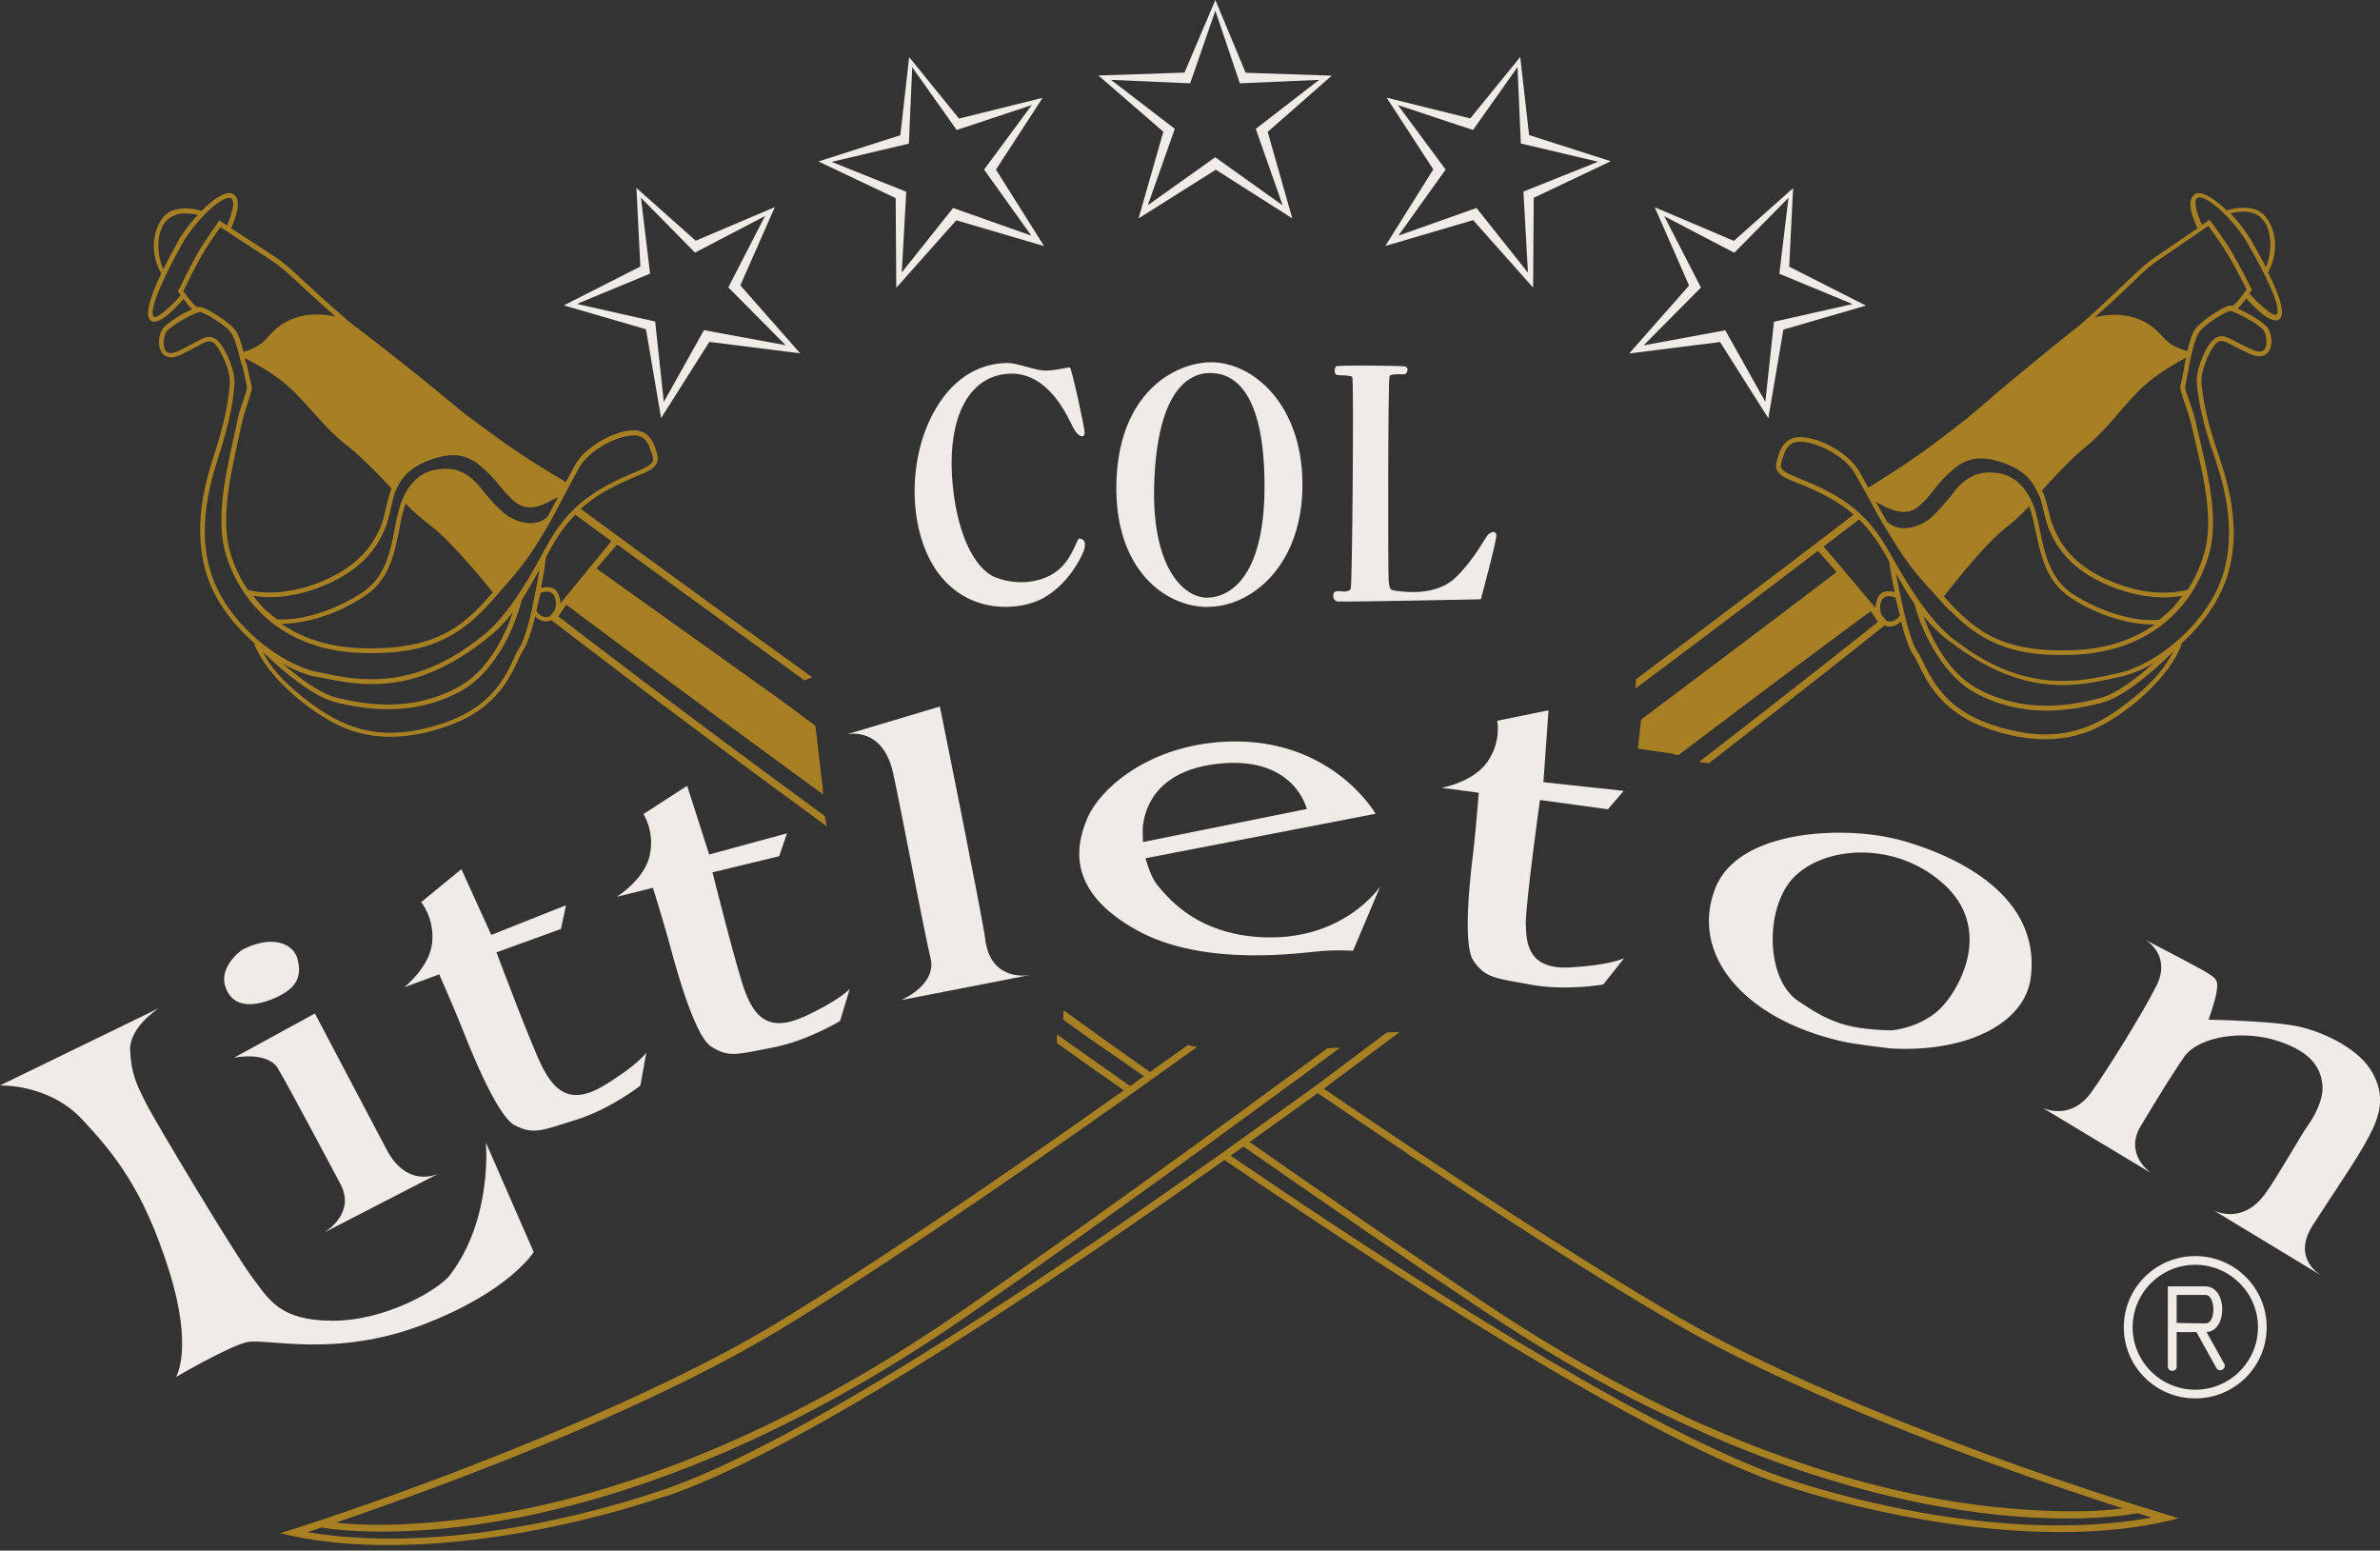
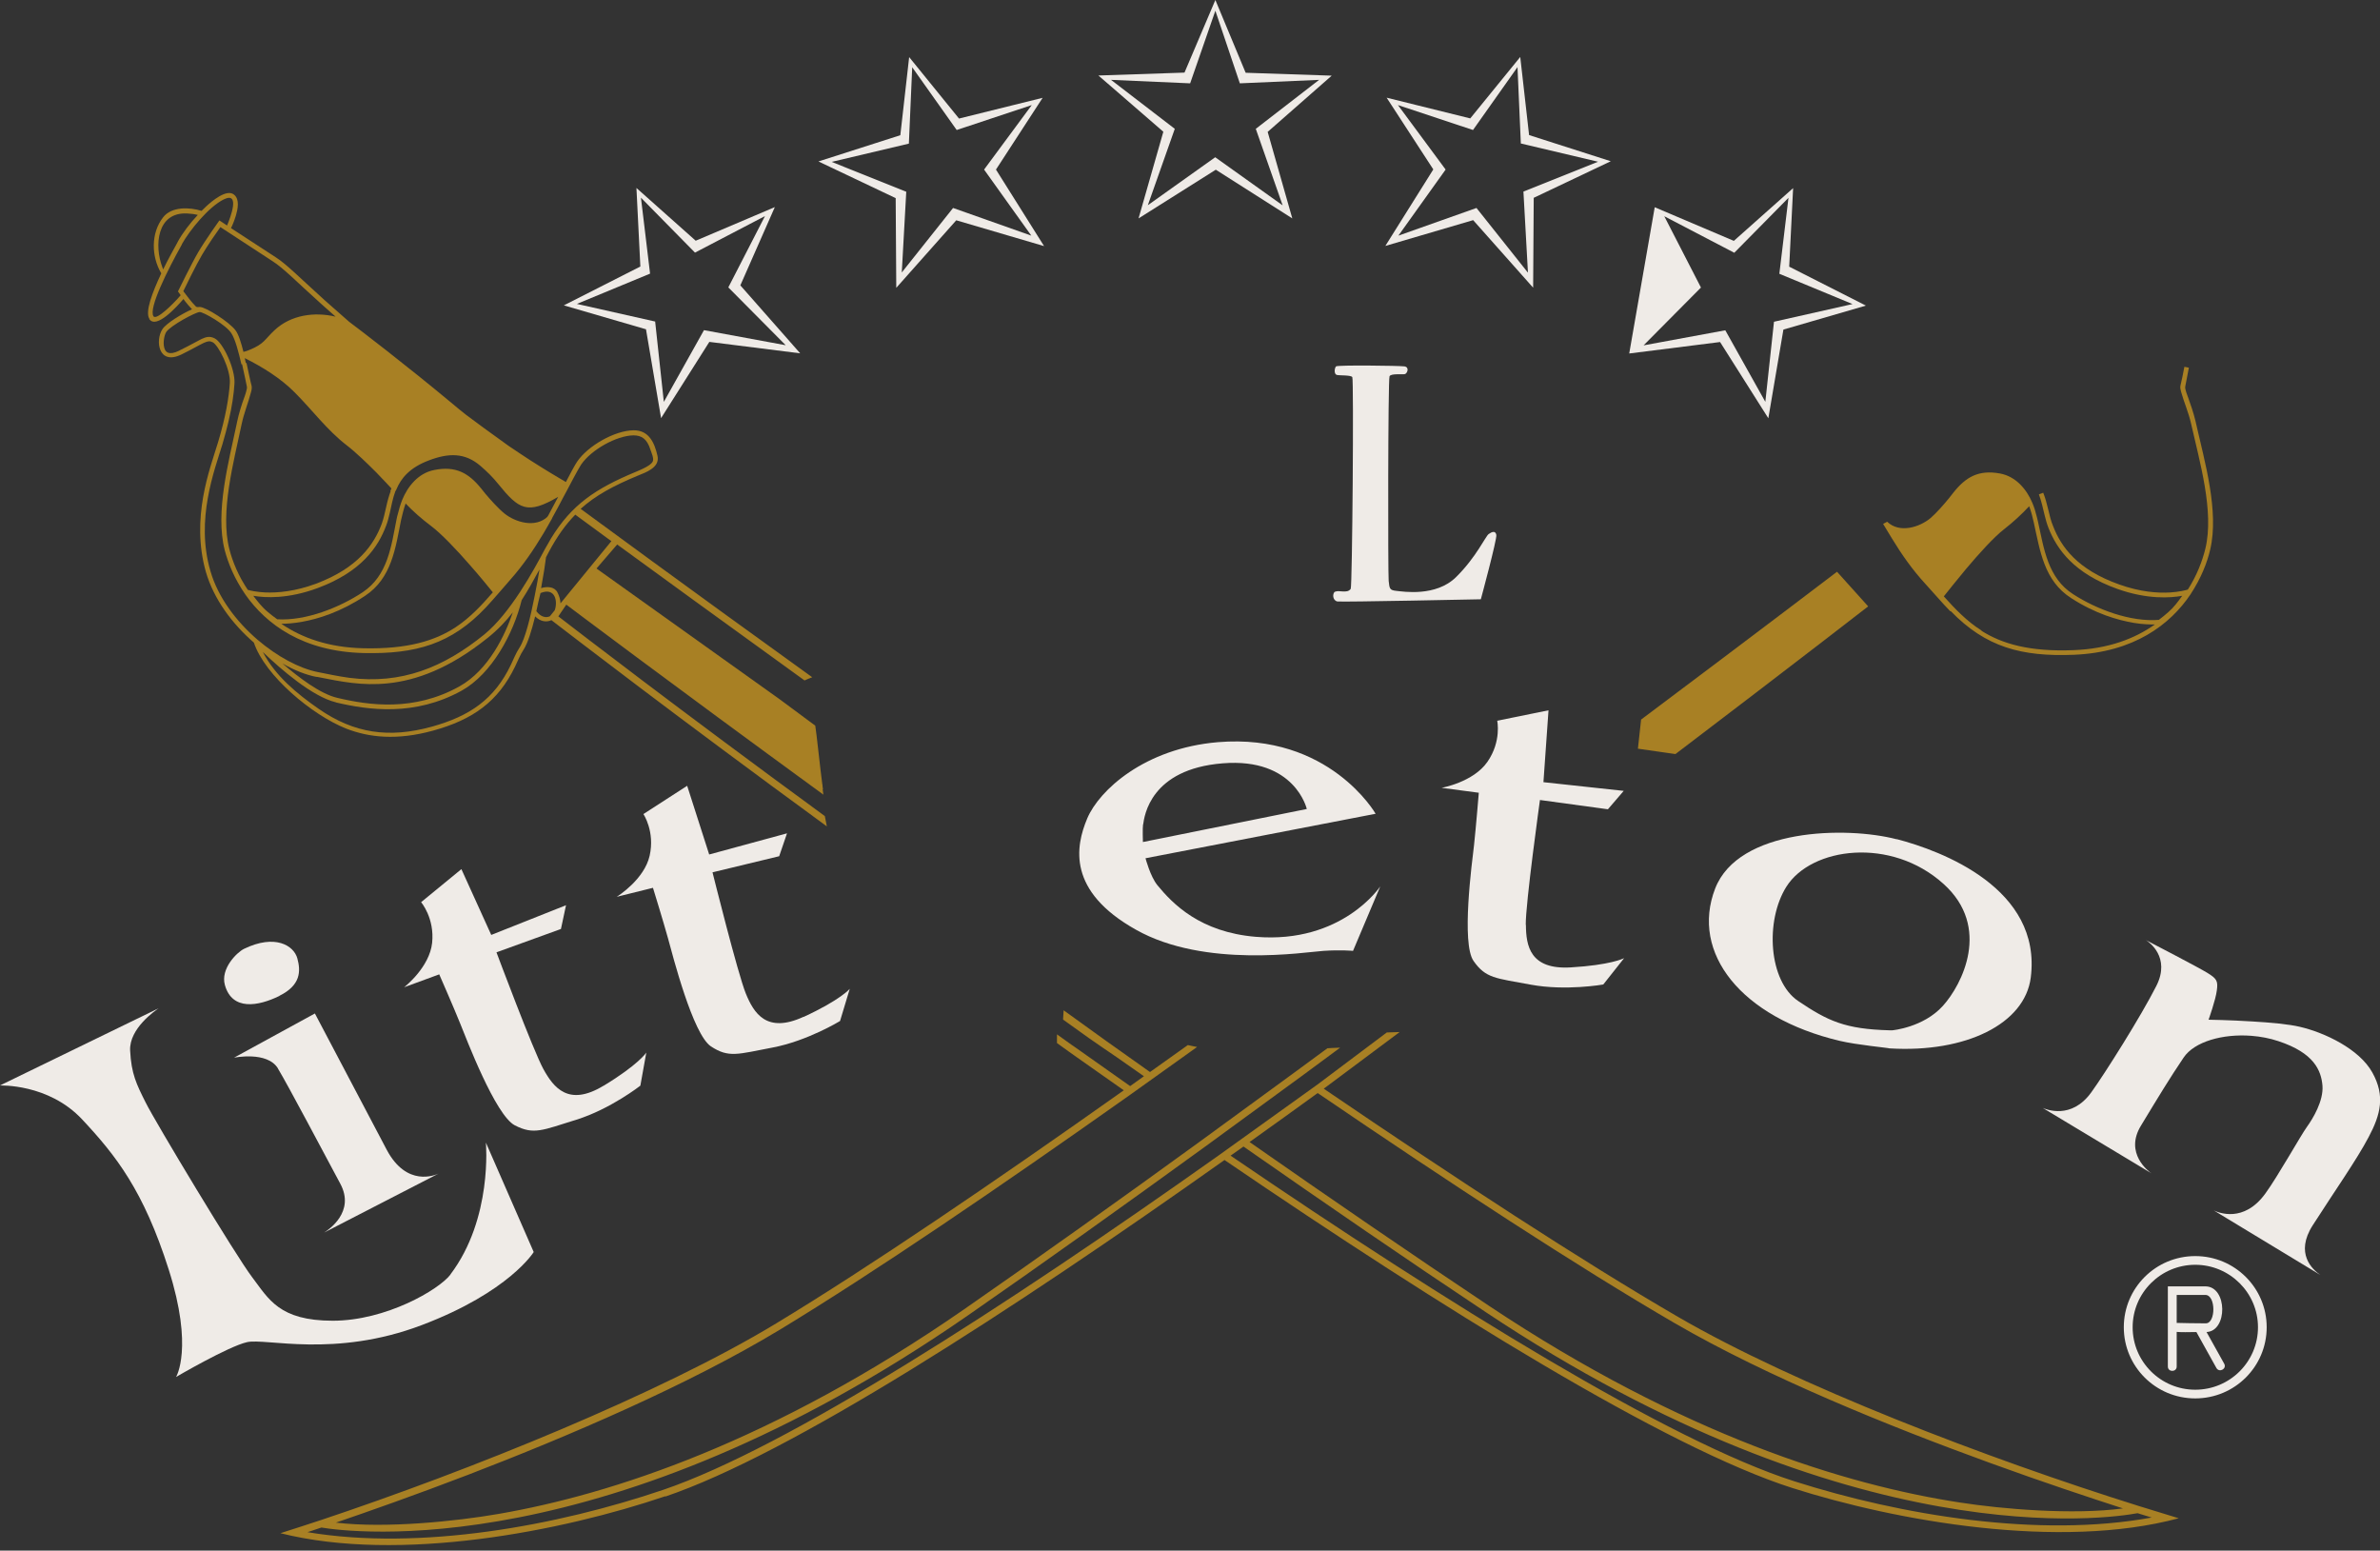
<svg xmlns="http://www.w3.org/2000/svg" width="175" height="114" viewBox="0 0 175 114" fill="none">
  <rect x="0" y="0" width="175" height="114" fill="#333333" stroke="none" />
  <g clip-path="url(#clip0_629_1170)">
    <path d="M160.051 97.25V95.204H162.161C162.938 95.204 162.938 97.292 162.193 97.292C161.393 97.292 160.52 97.271 160.04 97.26M162.235 97.932C163.812 97.878 163.791 94.575 162.161 94.575H159.401V100.467C159.401 100.894 160.051 100.894 160.051 100.467V97.921C160.413 97.953 160.903 97.942 161.5 97.932L162.97 100.574C163.183 100.947 163.748 100.638 163.546 100.265L162.246 97.932H162.235Z" fill="#EFEBE7" />
    <path d="M161.415 102.172C158.879 102.172 156.812 100.116 156.812 97.58C156.812 95.044 158.879 92.987 161.415 92.987C163.951 92.987 166.028 95.044 166.028 97.58C166.028 100.116 163.961 102.172 161.415 102.172ZM161.415 92.348C158.506 92.348 156.162 94.692 156.162 97.58C156.162 100.467 158.506 102.811 161.415 102.811C164.324 102.811 166.668 100.467 166.668 97.58C166.668 94.692 164.324 92.348 161.415 92.348Z" fill="#EFEBE7" />
    <path d="M174.169 83.59C175.043 81.949 175.394 80.564 174.435 78.848C173.476 77.122 170.94 75.918 169.108 75.492C168.309 75.3 166.913 75.172 165.613 75.098C163.94 74.991 162.395 74.97 162.395 74.97C162.395 74.97 162.917 73.51 163.002 72.817C163.098 72.125 163.002 71.954 162.31 71.528C161.638 71.113 158.08 69.269 157.792 69.12C157.984 69.237 159.625 70.356 158.559 72.477C157.43 74.714 154.745 78.966 153.764 80.319C152.294 82.343 150.44 81.555 150.205 81.459L158.197 86.264C158.016 86.147 156.172 84.794 157.43 82.748C158.74 80.585 159.518 79.296 160.562 77.751C161.351 76.579 163.439 75.993 165.538 76.153C166.22 76.206 166.902 76.334 167.531 76.547C170.152 77.41 170.674 78.699 170.77 79.818C170.855 80.937 170.067 82.237 169.63 82.844C169.193 83.441 167.488 86.488 166.572 87.745C164.984 89.94 163.12 89.152 162.779 88.992L170.61 93.734C170.035 93.339 168.724 92.156 170.056 90.079C171.718 87.49 173.295 85.252 174.158 83.611" fill="#EFEBE7" />
    <path d="M142.864 73.947C141.426 75.545 139.145 75.748 139.145 75.748H138.932C135.672 75.662 134.404 75.066 132.22 73.595C130.035 72.125 129.78 67.692 131.346 65.199C133.179 62.279 139.05 61.502 142.907 64.986C146.444 68.172 144.26 72.402 142.864 73.947ZM139.465 61.704C135.746 60.734 127.83 60.894 126.114 65.327C124.282 70.058 128.032 74.81 135.278 76.525C136.535 76.824 138.858 77.037 138.943 77.079H138.964C144.526 77.41 148.884 75.289 149.321 71.869C150.152 65.327 142.779 62.556 139.465 61.693" fill="#EFEBE7" />
    <path d="M112.188 68.001C112.167 66.456 113.232 58.816 113.232 58.816L118.229 59.498L119.391 58.145L113.488 57.506L113.861 52.221L110.089 52.988C110.089 52.988 110.419 54.49 109.375 56.003C108.331 57.516 105.997 57.921 105.997 57.921L108.736 58.283C108.736 58.283 108.523 60.862 108.384 62.141C108.235 63.419 107.436 69.365 108.352 70.654C109.247 71.933 109.972 71.911 112.55 72.391C115.129 72.87 117.888 72.38 117.888 72.38L119.423 70.441C119.37 70.473 118.4 70.952 115.502 71.123C112.497 71.304 112.209 69.535 112.199 67.99" fill="#EFEBE7" />
    <path d="M84.058 60.606C84.144 59.999 84.581 56.547 89.897 56.12C95.225 55.684 96.088 59.477 96.088 59.477L84.037 61.906C84.037 61.906 84.005 60.851 84.048 60.606M92.337 68.875C88.246 68.534 86.232 66.456 85.103 65.081C84.581 64.442 84.229 63.099 84.229 63.099L101.149 59.828C101.149 59.828 97.75 53.883 89.546 54.565C84.154 55.023 80.819 58.102 79.945 60.169C79.072 62.236 78.464 65.518 83.526 68.353C88.587 71.208 95.992 69.993 97.313 69.908C98.613 69.823 99.487 69.908 99.487 69.908L101.49 65.167C101.49 65.167 98.699 69.397 92.337 68.875Z" fill="#EFEBE7" />
    <path d="M98.166 43.483C97.942 43.654 97.995 44.155 98.336 44.219C98.677 44.272 108.885 44.059 108.885 44.059C108.885 44.059 110.078 39.658 110.025 39.328C109.961 38.987 109.684 39.104 109.46 39.264C109.226 39.434 108.544 40.969 107.063 42.429C105.582 43.888 103.184 43.494 102.673 43.441C102.172 43.388 102.172 43.281 102.108 42.706C102.055 42.152 102.055 27.895 102.172 27.661C102.289 27.437 103.131 27.554 103.312 27.501C103.483 27.437 103.653 26.989 103.259 26.936C102.865 26.883 98.358 26.829 98.24 26.936C98.123 27.053 98.07 27.501 98.294 27.565C98.517 27.618 99.317 27.565 99.434 27.724C99.551 27.906 99.434 43.111 99.317 43.292C99.061 43.675 98.4 43.345 98.177 43.515" fill="#EFEBE7" />
-     <path d="M84.879 35.258C85.145 29.131 87.116 27.661 88.576 27.448C88.672 27.437 88.768 27.427 88.864 27.427C90.356 27.373 92.859 28.215 92.977 35.258C93.094 42.301 90.526 43.878 88.821 43.942H88.789C87.074 43.974 84.591 41.768 84.879 35.258ZM88.789 44.613C88.853 44.613 88.917 44.613 88.992 44.613C92.242 44.496 95.832 41.353 95.768 35.492C95.715 29.632 92.018 26.51 88.864 26.638C88.736 26.638 88.619 26.649 88.491 26.67C85.849 26.968 82.247 29.312 82.087 35.492C81.927 41.832 85.635 44.624 88.8 44.624" fill="#EFEBE7" />
-     <path d="M72.455 69.099C72.114 66.765 69.109 51.944 69.109 51.944L62.258 53.99C62.471 53.947 64.868 53.478 65.646 56.728C66.051 58.444 67.948 68.502 68.427 70.463C68.896 72.423 66.254 73.531 66.254 73.531L75.705 71.688C75.129 71.773 72.849 71.944 72.444 69.099" fill="#EFEBE7" />
-     <path d="M79.349 39.595C79.178 39.595 78.891 41.012 77.814 41.907C76.728 42.812 74.906 43.09 73.254 42.472C71.603 41.854 70.239 39.03 69.994 34.917C69.77 30.804 71.134 27.703 74.106 27.48C77.069 27.256 78.496 30.634 78.901 31.422C79.306 32.211 79.754 32.211 79.754 31.816C79.754 31.422 78.795 27.086 78.677 27.022C78.56 26.968 77.932 27.192 77.026 27.245C76.11 27.299 74.852 26.627 73.883 26.691C72.913 26.745 70.292 27.022 68.459 30.687C66.637 34.352 66.872 39.595 69.205 42.408C71.539 45.221 75.023 44.826 76.568 44.048C78.102 43.26 79.136 41.736 79.594 40.724C80.052 39.712 79.53 39.595 79.37 39.595" fill="#EFEBE7" />
    <path d="M59.083 74.756C56.355 76.014 55.428 74.479 54.842 73.051C54.256 71.624 52.391 64.133 52.391 64.133L57.293 62.95L57.868 61.267L52.146 62.822L50.527 57.772L47.309 59.85C47.309 59.85 48.172 61.128 47.767 62.918C47.373 64.644 45.465 65.859 45.348 65.934L48.012 65.273C48.012 65.273 48.779 67.756 49.12 68.992C49.461 70.228 50.942 76.046 52.274 76.93C53.585 77.793 54.235 77.505 56.813 77.015C59.381 76.525 61.768 75.065 61.768 75.065L62.482 72.7C62.482 72.7 61.81 73.51 59.083 74.767" fill="#EFEBE7" />
    <path d="M44.368 79.828C41.8 81.384 40.703 79.956 39.957 78.603C39.211 77.25 36.505 70.015 36.505 70.015L41.246 68.299L41.619 66.552L36.121 68.736L33.926 63.899L30.964 66.328C30.964 66.328 31.965 67.5 31.774 69.322C31.582 71.091 29.824 72.498 29.717 72.583L32.296 71.635C32.296 71.635 33.34 74.011 33.819 75.204C34.299 76.387 36.43 82.002 37.858 82.737C39.254 83.451 39.871 83.1 42.376 82.322C44.879 81.544 47.085 79.818 47.085 79.818L47.522 77.388C47.522 77.388 46.947 78.273 44.379 79.828" fill="#EFEBE7" />
    <path d="M33.127 93.701C32.274 94.82 28.385 97.1 24.464 97.1C20.532 97.1 19.755 95.502 18.551 93.915C17.336 92.327 11.38 82.418 10.708 81.054C10.037 79.711 9.654 78.955 9.568 77.229C9.494 75.609 11.433 74.288 11.667 74.128L-0.011 79.807C-0.011 79.807 3.559 79.647 6.041 82.3C8.524 84.954 10.559 87.532 12.403 93.329C14.246 99.114 12.946 101.235 12.946 101.235C12.946 101.235 16.771 98.997 18.156 98.677C19.541 98.358 24.592 99.86 31.017 97.42C37.453 94.98 39.243 92.05 39.243 92.05L35.727 84.005C35.727 84.005 36.238 89.588 33.116 93.701" fill="#EFEBE7" />
    <path d="M20.437 78.56C21.214 79.85 23.814 84.783 25.018 87.02C26.148 89.109 24.134 90.43 23.825 90.622L32.242 86.285C32.008 86.392 29.909 87.297 28.439 84.538C27.639 83.025 23.154 74.511 23.154 74.511L17.208 77.761C17.208 77.761 19.648 77.26 20.437 78.549" fill="#EFEBE7" />
    <path d="M20.543 73.212C22.12 72.434 22.12 71.4 21.864 70.462C21.609 69.514 20.224 68.651 17.943 69.759C17.421 70.015 16.196 71.219 16.537 72.423C17.07 74.32 18.977 73.989 20.543 73.222" fill="#EFEBE7" />
    <path d="M120.669 52.903C129.609 46.201 135.075 42.035 135.075 42.035L137.366 44.581C137.366 44.581 131.932 48.8 123.195 55.439L120.435 55.044L120.669 52.903ZM59.946 53.35C60.042 53.904 60.276 56.27 60.511 58.038C50.559 50.74 41.768 44.07 41.768 44.07L43.654 41.651L57.314 51.4" fill="#A88024" />
    <path d="M143.407 44.944C142.79 44.315 142.214 43.622 141.575 42.93C140.637 41.917 139.838 40.777 139.124 39.605C138.9 39.243 138.677 38.881 138.464 38.518L138.762 38.359C139.689 39.243 141.17 38.742 141.948 38.092C142.353 37.751 142.981 37.037 143.322 36.611L143.631 36.217C144.537 35.077 145.475 34.523 147.052 34.81C148.234 35.023 149.023 35.993 149.428 36.952C149.577 37.293 149.683 37.655 149.769 38.007C149.801 38.124 149.822 38.241 149.854 38.359C150.291 40.319 150.557 42.493 152.454 43.697C154.159 44.794 156.641 45.743 158.74 45.572C158.74 45.572 159.38 45.093 159.731 44.72C160.051 44.389 160.456 43.803 160.456 43.803C159.593 43.963 157.898 44.08 155.704 43.303C152.507 42.163 151.25 40.404 150.621 38.806C150.504 38.508 150.419 38.199 150.344 37.89C150.216 37.378 150.11 36.846 149.918 36.345L150.237 36.228C150.387 36.6 150.493 36.995 150.6 37.442C150.706 37.879 150.802 38.305 150.962 38.678C151.548 40.191 152.731 41.875 155.831 42.972C157.376 43.526 158.666 43.612 159.571 43.558C160.232 43.516 160.69 43.398 160.871 43.345C161.532 42.312 161.937 41.246 162.161 40.33C162.821 37.591 161.724 33.894 161.116 31.177C160.925 30.314 160.594 29.6 160.37 28.79C160.328 28.641 160.296 28.481 160.328 28.343C160.413 28.023 160.509 27.522 160.616 26.968L160.946 27.032C160.818 27.682 160.722 28.236 160.679 28.428C160.637 28.577 160.85 29.121 160.903 29.259C161.063 29.707 161.276 30.293 161.457 31.049C161.457 31.07 161.468 31.092 161.468 31.113C162.097 33.894 163.183 37.591 162.512 40.415C162.288 41.374 161.852 42.493 161.074 43.686C159.582 45.913 156.908 47.959 152.486 48.14C148.66 48.289 146.018 47.597 143.429 44.922M145.688 46.371C147.201 47.33 149.215 47.927 152.464 47.799C155.022 47.703 156.971 46.957 158.442 45.913C158.08 45.913 157.558 45.902 156.908 45.796C155.714 45.593 154.073 45.125 152.294 43.974C150.291 42.695 150.003 40.479 149.545 38.422C149.46 38.028 149.353 37.613 149.204 37.218C148.639 37.826 148.021 38.391 147.393 38.881C146.604 39.488 145.496 40.724 144.569 41.822C143.855 42.674 143.194 43.516 142.928 43.846C143.759 44.773 144.633 45.689 145.709 46.361" fill="#A88024" />
-     <path d="M130.973 34.395C131.058 34.587 131.357 34.8 132.241 35.151C135.224 36.324 136.982 37.474 138.538 39.946C138.698 40.202 138.858 40.468 139.018 40.756C139.849 42.248 141.607 45.38 143.546 46.915C146.572 49.301 149.694 50.484 153.487 49.93C154.34 49.813 155.118 49.621 155.81 49.472C157.142 49.184 158.74 48.3 160.179 47.032C161.702 45.679 163.013 43.889 163.546 41.928C164.057 40.021 163.951 38.178 163.642 36.558C163.333 34.938 162.811 33.564 162.502 32.615C162.31 32.019 162.15 31.465 162.022 30.953C161.734 29.834 161.596 28.907 161.532 28.183C161.436 27.107 162.32 25.125 162.938 24.827C163.269 24.667 163.524 24.699 163.887 24.858C164.228 25.008 164.707 25.295 165.538 25.679C166.295 26.031 166.529 25.764 166.614 25.455C166.721 25.061 166.593 24.507 166.455 24.294C166.135 23.825 164.27 22.866 163.983 22.866C163.716 22.866 162.043 23.857 161.67 24.475C161.361 24.976 161.106 26.127 160.925 27.075L160.594 27.011C160.637 26.787 160.69 26.542 160.733 26.297C159.433 26.99 158.112 27.831 157.11 28.886C155.863 30.186 154.798 31.689 153.381 32.829C152.688 33.383 151.878 34.192 151.239 34.874C150.674 35.471 150.248 35.95 150.152 36.057C150.174 36.121 150.205 36.185 150.227 36.249L149.907 36.366L149.79 36.153C149.438 35.311 148.767 34.555 147.371 34.054C145.922 33.532 144.729 33.521 143.589 34.533C143.12 34.938 142.704 35.364 142.321 35.855C140.829 37.783 140.222 38.188 137.931 36.899L138.751 38.359L138.453 38.518C138.155 38.018 137.877 37.506 137.6 36.995L137.291 36.419C137.291 36.419 136.418 34.821 136.226 34.555C135.469 33.479 133.594 32.477 132.347 32.477C131.751 32.477 131.367 32.754 131.122 33.564C131.058 33.766 130.877 34.203 130.973 34.416M130.621 34.033C130.813 33.116 131.197 32.136 132.347 32.136C133.722 32.136 135.693 33.202 136.514 34.363C136.716 34.651 136.993 35.141 137.377 35.855C137.803 35.588 138.794 34.981 139.966 34.203C140.445 33.873 140.978 33.511 141.522 33.127C142.821 32.168 144.047 31.22 144.59 30.794C144.91 30.527 145.23 30.25 145.549 29.984C148.948 27.043 152.262 24.432 153.04 23.804C153.722 23.207 154.297 22.674 154.798 22.205C155.746 21.321 156.417 20.66 156.972 20.149C157.515 19.637 157.941 19.265 158.367 18.977L161.585 16.782C161.511 16.622 161.34 16.27 161.212 15.866C161.074 15.418 160.903 14.683 161.329 14.321C161.862 13.862 163.002 14.821 163.354 15.13C163.482 15.237 163.599 15.354 163.727 15.471C164.611 15.184 165.922 15.109 166.561 15.898C167.499 17.048 167.488 18.774 166.764 20.021C167.477 21.428 168.021 22.834 167.701 23.346C167.2 24.134 165.655 22.493 165.165 21.928L165.059 22.078C164.899 22.28 164.739 22.504 164.547 22.696C165.293 23.015 166.465 23.686 166.742 24.113C167.296 24.922 167.105 26.798 165.378 25.999C164.547 25.615 164.078 25.327 163.727 25.178C163.418 25.04 163.279 25.04 163.088 25.136C162.651 25.349 161.788 27.16 161.873 28.162C161.958 29.184 162.214 30.634 162.821 32.52C163.13 33.468 163.652 34.864 163.972 36.494C164.292 38.135 164.409 40.032 163.876 42.013C163.322 44.027 162.001 45.86 160.445 47.256C159.678 49.696 156.268 52.658 153.796 53.681C152.155 54.363 150.11 54.64 147.403 53.947C144.505 53.191 142.608 51.923 141.308 49.333C141.095 48.928 140.914 48.481 140.658 48.097C140.349 47.65 140.051 46.723 139.774 45.679C139.38 46.084 138.943 46.148 138.581 45.977C137.494 46.84 132.625 50.729 125.656 56.11L124.921 56.025C132.06 50.516 137.025 46.563 138.08 45.721L137.558 44.933C137.558 44.933 131.889 49.088 123.418 55.513L122.992 55.449C131.644 48.918 137.27 44.592 137.27 44.592L133.669 40.5C130.802 42.685 126.072 46.275 120.254 50.623L120.307 49.93C129.257 43.228 135.576 38.391 136.301 37.837C135.192 36.867 133.871 36.185 132.102 35.482C131.463 35.237 130.419 34.896 130.611 34.022M138.709 40.916C138.069 39.786 137.43 38.913 136.695 38.188L134.095 40.181L137.899 44.688C137.909 44.432 137.973 44.155 138.123 43.857C138.336 43.42 138.879 43.42 139.305 43.537C139.124 42.631 138.975 41.8 138.911 41.278L138.698 40.905L138.709 40.916ZM139.359 43.931C138.25 43.494 138.101 44.571 138.346 45.21L138.709 45.636C139.231 45.86 139.614 45.38 139.7 45.252C139.582 44.794 139.486 44.325 139.369 43.921M141.649 49.163C142.896 51.667 144.718 52.871 147.52 53.596C150.685 54.416 153.232 53.99 155.789 52.136C157.376 50.996 158.911 49.674 159.806 47.895C158.495 49.195 156.226 51.241 154.51 51.678C152.134 52.285 148.767 52.818 145.293 50.974C143.045 49.781 141.426 46.851 140.765 44.4C140.275 43.697 139.849 42.94 139.412 42.173C139.508 42.685 139.636 43.377 139.795 44.091C140.126 45.625 140.552 47.266 140.967 47.874C141.234 48.268 141.415 48.726 141.628 49.142M143.333 47.149C142.566 46.563 141.948 45.934 141.415 45.274C142.001 46.893 143.237 49.483 145.453 50.655C148.799 52.434 152.059 51.933 154.414 51.326C155.64 51.006 157.195 49.792 158.389 48.726C157.526 49.237 156.662 49.6 155.895 49.76C154.095 50.154 152.571 50.495 150.696 50.324C148.607 50.143 146.178 49.333 143.344 47.138M155.054 22.397L154.031 23.335C155.576 22.93 157.302 23.143 158.516 24.241C159.273 24.933 159.294 25.253 160.381 25.668C160.498 25.711 160.669 25.764 160.839 25.807C160.999 25.125 161.18 24.507 161.404 24.209C161.852 23.591 163.556 22.461 163.993 22.461C164.057 22.461 164.174 22.483 164.27 22.429C164.643 22.056 164.92 21.651 165.197 21.278C164.995 20.884 164.217 19.371 163.759 18.625C163.343 17.933 162.64 16.974 162.384 16.611C161.862 16.974 160.008 18.231 158.591 19.201C158.186 19.467 157.792 19.819 157.238 20.341C156.694 20.852 156.023 21.523 155.075 22.397M165.251 17.858C164.665 16.846 163.247 15.152 162.118 14.619C160.882 14.033 161.638 15.961 161.915 16.537L162.47 16.153C162.47 16.153 163.535 17.592 164.057 18.455C164.579 19.318 165.592 21.31 165.592 21.31L165.389 21.577L165.645 21.854C165.869 22.088 167.2 23.441 167.414 23.09C167.786 22.514 166.327 19.723 165.229 17.837M166.678 19.478C167.243 17.89 167.009 15.407 164.771 15.567C164.515 15.578 164.26 15.62 164.004 15.684C164.579 16.292 165.133 16.995 165.528 17.666C165.847 18.22 166.241 18.924 166.614 19.637L166.678 19.478Z" fill="#A88024" />
    <path d="M48.918 110.004C41.363 112.571 29.408 114.926 20.618 112.721C21.566 112.422 22.536 112.103 23.58 111.762C34.565 108.096 48.545 102.46 57.08 97.292C63.941 93.136 73.084 86.924 82.631 80.159L79.615 78.038C78.912 77.537 78.688 77.388 78.635 77.346C78.571 77.303 78.358 77.143 77.719 76.685V76.046C79.85 77.58 77.719 76.046 79.945 77.623L83.099 79.85L84.112 79.125C80.404 76.504 81.704 77.516 78.166 74.959L78.209 74.277C81.938 76.962 80.691 76.078 84.559 78.816L87.34 76.834C87.564 76.887 87.798 76.93 88.022 76.973L83.099 80.489C73.478 87.297 64.261 93.563 57.357 97.75C50.612 101.831 41.683 105.635 34.448 108.416C30.474 109.94 27.011 111.154 24.699 111.943C28.343 112.38 33.542 111.847 36.664 111.303C44.986 109.865 56.834 105.997 70.878 96.269C76.429 92.412 82.311 88.224 88.15 83.984L95.385 78.699L97.601 77.069L97.953 77.047C98.134 77.037 98.326 77.037 98.539 77.026L95.843 79.018L88.608 84.303C82.716 88.576 76.781 92.817 71.176 96.706C44.538 115.161 25.689 112.646 23.633 112.305L22.61 112.646C30.921 114.031 41.001 112.167 48.758 109.535C57.847 106.445 73.829 96.13 89.567 84.975L96.876 79.732L101.97 75.907L102.918 75.875L97.335 80.041C107.073 86.669 116.397 92.763 123.376 96.812C132.017 101.831 146.135 107.233 157.217 110.707C158.271 111.037 159.262 111.335 160.2 111.623C151.431 113.978 139.401 111.826 131.783 109.396C122.481 106.423 106.104 96.237 90.036 85.284C74.234 96.482 58.124 106.903 48.928 110.025M109.236 96.461C103.515 92.657 97.452 88.491 91.432 84.293L90.483 84.964C106.498 95.885 122.758 105.976 131.943 108.906C139.763 111.399 149.896 113.094 158.207 111.57L157.174 111.25C155.117 111.634 136.269 114.468 109.236 96.461ZM91.879 83.962C97.846 88.129 103.856 92.252 109.514 96.024C123.759 105.507 135.704 109.172 144.089 110.462C147.222 110.952 152.443 111.389 156.098 110.899C153.764 110.142 150.269 108.991 146.263 107.532C138.964 104.878 129.939 101.234 123.109 97.26C116.088 93.179 106.679 87.031 96.887 80.361C95.236 81.565 93.563 82.758 91.879 83.962Z" fill="#A88024" />
    <path d="M18.039 43.708C17.229 42.535 16.782 41.417 16.526 40.458C15.802 37.656 16.825 33.926 17.41 31.134C17.41 31.113 17.421 31.092 17.421 31.071C17.581 30.314 17.783 29.717 17.943 29.27C17.997 29.131 18.188 28.588 18.156 28.439C18.103 28.215 17.975 27.512 17.794 26.745L18.124 26.681C18.274 27.341 18.391 27.97 18.497 28.354C18.529 28.481 18.508 28.641 18.465 28.801C18.252 29.622 17.943 30.346 17.762 31.209C17.197 33.937 16.164 37.645 16.867 40.383C17.102 41.3 17.538 42.354 18.22 43.367C18.401 43.42 18.86 43.526 19.52 43.558C20.426 43.59 21.704 43.484 23.25 42.908C26.329 41.747 27.49 40.042 28.066 38.519C28.204 38.135 28.3 37.709 28.396 37.272C28.492 36.824 28.609 36.419 28.748 36.047L29.057 36.153C28.875 36.654 28.779 37.187 28.662 37.709C28.588 38.018 28.513 38.337 28.396 38.636C27.799 40.245 26.563 42.035 23.377 43.228C21.182 44.048 19.488 43.953 18.625 43.803C18.625 43.803 19.051 44.379 19.371 44.699C19.723 45.061 20.383 45.53 20.383 45.53C22.493 45.657 24.965 44.666 26.659 43.548C28.535 42.301 28.769 40.127 29.163 38.156C29.184 38.039 29.216 37.922 29.248 37.805C29.334 37.453 29.44 37.091 29.579 36.739C29.973 35.78 30.74 34.789 31.923 34.555C33.51 34.235 34.459 34.779 35.375 35.908L35.684 36.292C36.036 36.718 36.675 37.421 37.09 37.751C37.879 38.391 39.381 38.859 40.287 37.965L40.585 38.124C40.383 38.497 40.17 38.859 39.957 39.222C39.243 40.415 38.465 41.555 37.549 42.589C36.931 43.292 36.355 43.985 35.748 44.635C33.201 47.352 30.57 48.097 26.734 48.012C22.291 47.906 19.584 45.913 18.039 43.708ZM20.714 45.881C22.205 46.894 24.166 47.607 26.734 47.661C29.994 47.735 32.008 47.096 33.5 46.116C34.565 45.412 35.418 44.496 36.238 43.548C35.972 43.217 35.29 42.376 34.555 41.545C33.617 40.468 32.466 39.243 31.667 38.646C31.028 38.167 30.389 37.613 29.824 37.016C29.685 37.421 29.579 37.837 29.493 38.22C29.078 40.287 28.811 42.514 26.83 43.814C25.061 44.986 23.42 45.498 22.227 45.711C21.587 45.828 21.055 45.86 20.692 45.86" fill="#A88024" />
    <path d="M13.383 17.954C12.317 19.861 10.911 22.674 11.284 23.25C11.518 23.59 12.829 22.216 13.042 21.982L13.287 21.704L13.085 21.427C13.085 21.427 14.065 19.414 14.576 18.54C15.088 17.666 16.132 16.206 16.132 16.206L16.697 16.579C16.942 15.993 17.688 14.054 16.451 14.661C15.333 15.216 13.937 16.942 13.372 17.954M10.985 23.441C10.655 22.941 11.188 21.523 11.859 20.096C11.124 18.87 11.081 17.133 11.998 15.972C12.616 15.173 13.948 15.226 14.821 15.503C14.949 15.375 15.066 15.258 15.184 15.152C15.535 14.832 16.654 13.852 17.208 14.31C17.645 14.661 17.474 15.397 17.347 15.844C17.229 16.238 17.07 16.611 16.984 16.771L20.255 18.902C20.692 19.179 21.119 19.552 21.673 20.053C22.227 20.554 22.919 21.214 23.878 22.077C24.39 22.536 24.986 23.058 25.668 23.654C26.467 24.251 29.834 26.819 33.287 29.696C33.606 29.973 33.937 30.229 34.267 30.495C34.821 30.91 36.068 31.837 37.389 32.775C37.954 33.159 38.486 33.51 38.977 33.83C40.17 34.597 41.172 35.183 41.608 35.439C41.981 34.725 42.248 34.224 42.439 33.937C43.239 32.764 45.199 31.656 46.574 31.635C47.724 31.614 48.129 32.573 48.342 33.5C48.545 34.373 47.501 34.725 46.872 34.981C45.103 35.716 43.782 36.43 42.695 37.41C43.452 37.964 50.218 42.951 59.722 49.791C59.53 49.866 59.339 49.941 59.157 50.026C53.191 45.721 48.321 42.173 45.38 40.031L41.875 44.102C41.875 44.102 49.365 49.653 60.447 57.697L60.542 58.422C49.205 50.154 41.64 44.453 41.64 44.453L41.054 45.316C42.439 46.382 49.685 51.976 60.649 59.999L60.798 60.756C49.61 52.583 42.035 46.733 40.543 45.593C40.191 45.764 39.744 45.711 39.349 45.316C39.094 46.361 38.806 47.288 38.508 47.746C38.252 48.129 38.081 48.577 37.879 48.992C36.622 51.603 34.746 52.913 31.859 53.712C29.163 54.458 27.107 54.213 25.445 53.563C22.951 52.572 19.478 49.674 18.668 47.245C17.091 45.881 15.727 44.07 15.141 42.056C14.576 40.085 14.651 38.177 14.938 36.536C15.226 34.896 15.738 33.489 16.025 32.541C16.601 30.644 16.835 29.184 16.899 28.162C16.963 27.16 16.068 25.37 15.631 25.157C15.429 25.061 15.29 25.072 14.981 25.21C14.64 25.37 14.161 25.657 13.34 26.062C11.635 26.893 11.401 25.018 11.944 24.198C12.221 23.772 13.372 23.068 14.118 22.738C13.937 22.557 13.766 22.344 13.596 22.131L13.489 21.982C12.999 22.557 11.486 24.23 10.975 23.452M13.479 21.406C13.756 21.768 14.043 22.173 14.416 22.546C14.502 22.599 14.619 22.568 14.693 22.568C15.12 22.568 16.856 23.665 17.315 24.283C17.538 24.571 17.73 25.189 17.901 25.871C18.071 25.828 18.242 25.775 18.348 25.721C19.435 25.285 19.456 24.954 20.202 24.262C21.395 23.154 23.122 22.909 24.677 23.282L23.633 22.355C22.674 21.491 21.982 20.841 21.427 20.33C20.873 19.829 20.468 19.478 20.053 19.211C18.614 18.273 16.729 17.038 16.206 16.697C15.951 17.048 15.269 18.029 14.864 18.721C14.416 19.478 13.671 21.012 13.479 21.406ZM13.053 17.805C13.425 17.123 13.969 16.409 14.544 15.802C14.289 15.738 14.022 15.706 13.766 15.695C11.529 15.578 11.337 18.06 11.934 19.637L11.998 19.808C12.349 19.083 12.743 18.38 13.053 17.815M13.18 25.775C14.011 25.37 14.491 25.082 14.821 24.922C15.184 24.752 15.439 24.709 15.77 24.869C16.388 25.157 17.315 27.139 17.24 28.204C17.197 28.929 17.07 29.856 16.803 30.985C16.686 31.497 16.526 32.061 16.356 32.658C16.068 33.606 15.567 34.991 15.28 36.622C14.992 38.231 14.917 40.095 15.471 41.981C16.036 43.942 17.389 45.7 18.934 47.032C20.394 48.278 22.014 49.142 23.356 49.408C24.059 49.546 24.826 49.717 25.689 49.834C29.515 50.324 32.615 49.078 35.609 46.648C37.527 45.082 39.243 41.928 40.042 40.415C40.202 40.127 40.351 39.861 40.511 39.594C42.024 37.112 43.771 35.929 46.744 34.693C47.629 34.331 47.916 34.107 48.001 33.915C48.097 33.702 47.895 33.276 47.831 33.074C47.575 32.264 47.181 32.008 46.574 32.008C45.327 32.029 43.473 33.063 42.727 34.16C42.535 34.437 41.694 36.046 41.694 36.046L41.385 36.622C41.118 37.133 40.841 37.655 40.553 38.167L40.255 38.007L41.044 36.526C38.774 37.858 38.156 37.463 36.622 35.567C36.238 35.087 35.801 34.661 35.332 34.256C34.182 33.265 32.978 33.297 31.529 33.851C30.143 34.373 29.483 35.151 29.142 35.993L29.025 36.206L28.705 36.1C28.726 36.036 28.748 35.972 28.779 35.908C28.684 35.801 28.247 35.332 27.671 34.736C27.011 34.075 26.18 33.265 25.487 32.733C24.049 31.624 22.951 30.133 21.673 28.854C20.65 27.82 19.318 26.989 17.997 26.329C18.029 26.457 18.05 26.595 18.082 26.723L17.752 26.787C17.549 25.913 17.304 24.954 17.016 24.507C16.633 23.889 14.949 22.93 14.683 22.941C14.395 22.941 12.541 23.931 12.221 24.411C12.083 24.635 11.966 25.189 12.083 25.583C12.168 25.892 12.413 26.148 13.17 25.785M24.699 51.635C22.973 51.219 20.66 49.216 19.328 47.937C20.245 49.696 21.811 50.985 23.431 52.114C26.03 53.915 28.588 54.299 31.752 53.425C34.555 52.647 36.355 51.4 37.559 48.886C37.762 48.459 37.943 48.001 38.209 47.596C38.614 46.978 39.019 45.327 39.318 43.793C39.467 43.068 39.584 42.386 39.669 41.864C39.243 42.653 38.827 43.398 38.358 44.123C37.751 46.584 36.163 49.546 33.937 50.782C30.495 52.679 27.107 52.21 24.709 51.645M23.282 49.77C22.504 49.621 21.641 49.28 20.767 48.779C21.982 49.823 23.558 51.017 24.794 51.304C27.16 51.869 30.442 52.317 33.766 50.473C35.95 49.259 37.154 46.648 37.709 45.018C37.186 45.689 36.579 46.328 35.823 46.925C33.031 49.163 30.602 50.026 28.513 50.239C26.638 50.431 25.104 50.122 23.292 49.76M39.445 44.943C39.531 45.061 39.925 45.54 40.436 45.306L40.788 44.869C41.022 44.23 40.841 43.153 39.744 43.601C39.637 44.006 39.531 44.485 39.435 44.943M42.312 37.826C41.587 38.561 40.958 39.445 40.351 40.585L40.149 40.969C40.085 41.502 39.957 42.322 39.786 43.239C40.202 43.111 40.745 43.111 40.98 43.537C41.129 43.814 41.203 44.102 41.214 44.357L44.954 39.786L42.312 37.847V37.826Z" fill="#A88024" />
    <path d="M94.298 15.088L89.354 11.561L84.399 15.088L86.381 9.472L81.693 5.871L87.511 6.127L89.365 0.788L91.165 6.127L96.994 5.871L92.337 9.472L94.309 15.088H94.298ZM97.91 5.562L91.592 5.349L89.365 0L87.095 5.338L80.766 5.551L85.54 9.686L83.717 16.057L89.397 12.477L95.022 16.057L93.211 9.696L97.921 5.562H97.91Z" fill="#EFEBE7" />
    <path d="M112.337 20.032L108.565 15.29L102.822 17.325L106.296 12.466L102.79 7.725L108.309 9.558L111.581 4.933L111.826 10.549L117.505 11.891L112.017 14.086L112.348 20.021L112.337 20.032ZM118.453 11.859L112.433 9.931L111.783 4.188L108.107 8.705L101.959 7.182L105.39 12.456L101.863 18.082L108.32 16.185L112.731 21.151L112.774 14.544L118.453 11.848V11.859Z" fill="#EFEBE7" />
-     <path d="M129.812 29.558L126.86 24.283L120.851 25.391L125.07 21.14L122.374 15.898L127.521 18.583L131.506 14.544L130.834 20.128L136.215 22.355L130.44 23.655L129.801 29.568L129.812 29.558ZM137.185 22.461L131.559 19.606L131.847 13.831L127.489 17.709L121.671 15.237L124.196 20.991L119.796 25.988L126.476 25.146L130.025 30.751L131.133 24.23L137.185 22.472V22.461Z" fill="#EFEBE7" />
+     <path d="M129.812 29.558L126.86 24.283L120.851 25.391L125.07 21.14L122.374 15.898L127.521 18.583L131.506 14.544L130.834 20.128L136.215 22.355L130.44 23.655L129.801 29.568L129.812 29.558ZM137.185 22.461L131.559 19.606L131.847 13.831L127.489 17.709L121.671 15.237L119.796 25.988L126.476 25.146L130.025 30.751L131.133 24.23L137.185 22.472V22.461Z" fill="#EFEBE7" />
    <path d="M66.637 14.097L61.15 11.902L66.829 10.559L67.074 4.944L70.345 9.558L75.865 7.725L72.359 12.467L75.833 17.325L70.079 15.29L66.307 20.032L66.637 14.097ZM65.859 14.555L65.902 21.161L70.313 16.196L76.77 18.093L73.233 12.467L76.664 7.192L70.516 8.716L66.85 4.198L66.2 9.941L60.18 11.87L65.859 14.566V14.555Z" fill="#EFEBE7" />
    <path d="M48.193 23.644L42.418 22.344L47.799 20.117L47.128 14.534L51.102 18.572L56.248 15.887L53.553 21.129L57.772 25.381L51.763 24.273L48.811 29.547L48.172 23.633L48.193 23.644ZM47.501 24.219L48.609 30.74L52.157 25.136L58.838 25.977L54.437 20.98L56.973 15.226L51.155 17.698L46.797 13.82L47.085 19.595L41.459 22.451L47.501 24.209V24.219Z" fill="#EFEBE7" />
  </g>
  <defs>
    <clipPath id="clip0_629_1170">
      <rect width="175" height="113.594" fill="white" />
    </clipPath>
  </defs>
</svg>